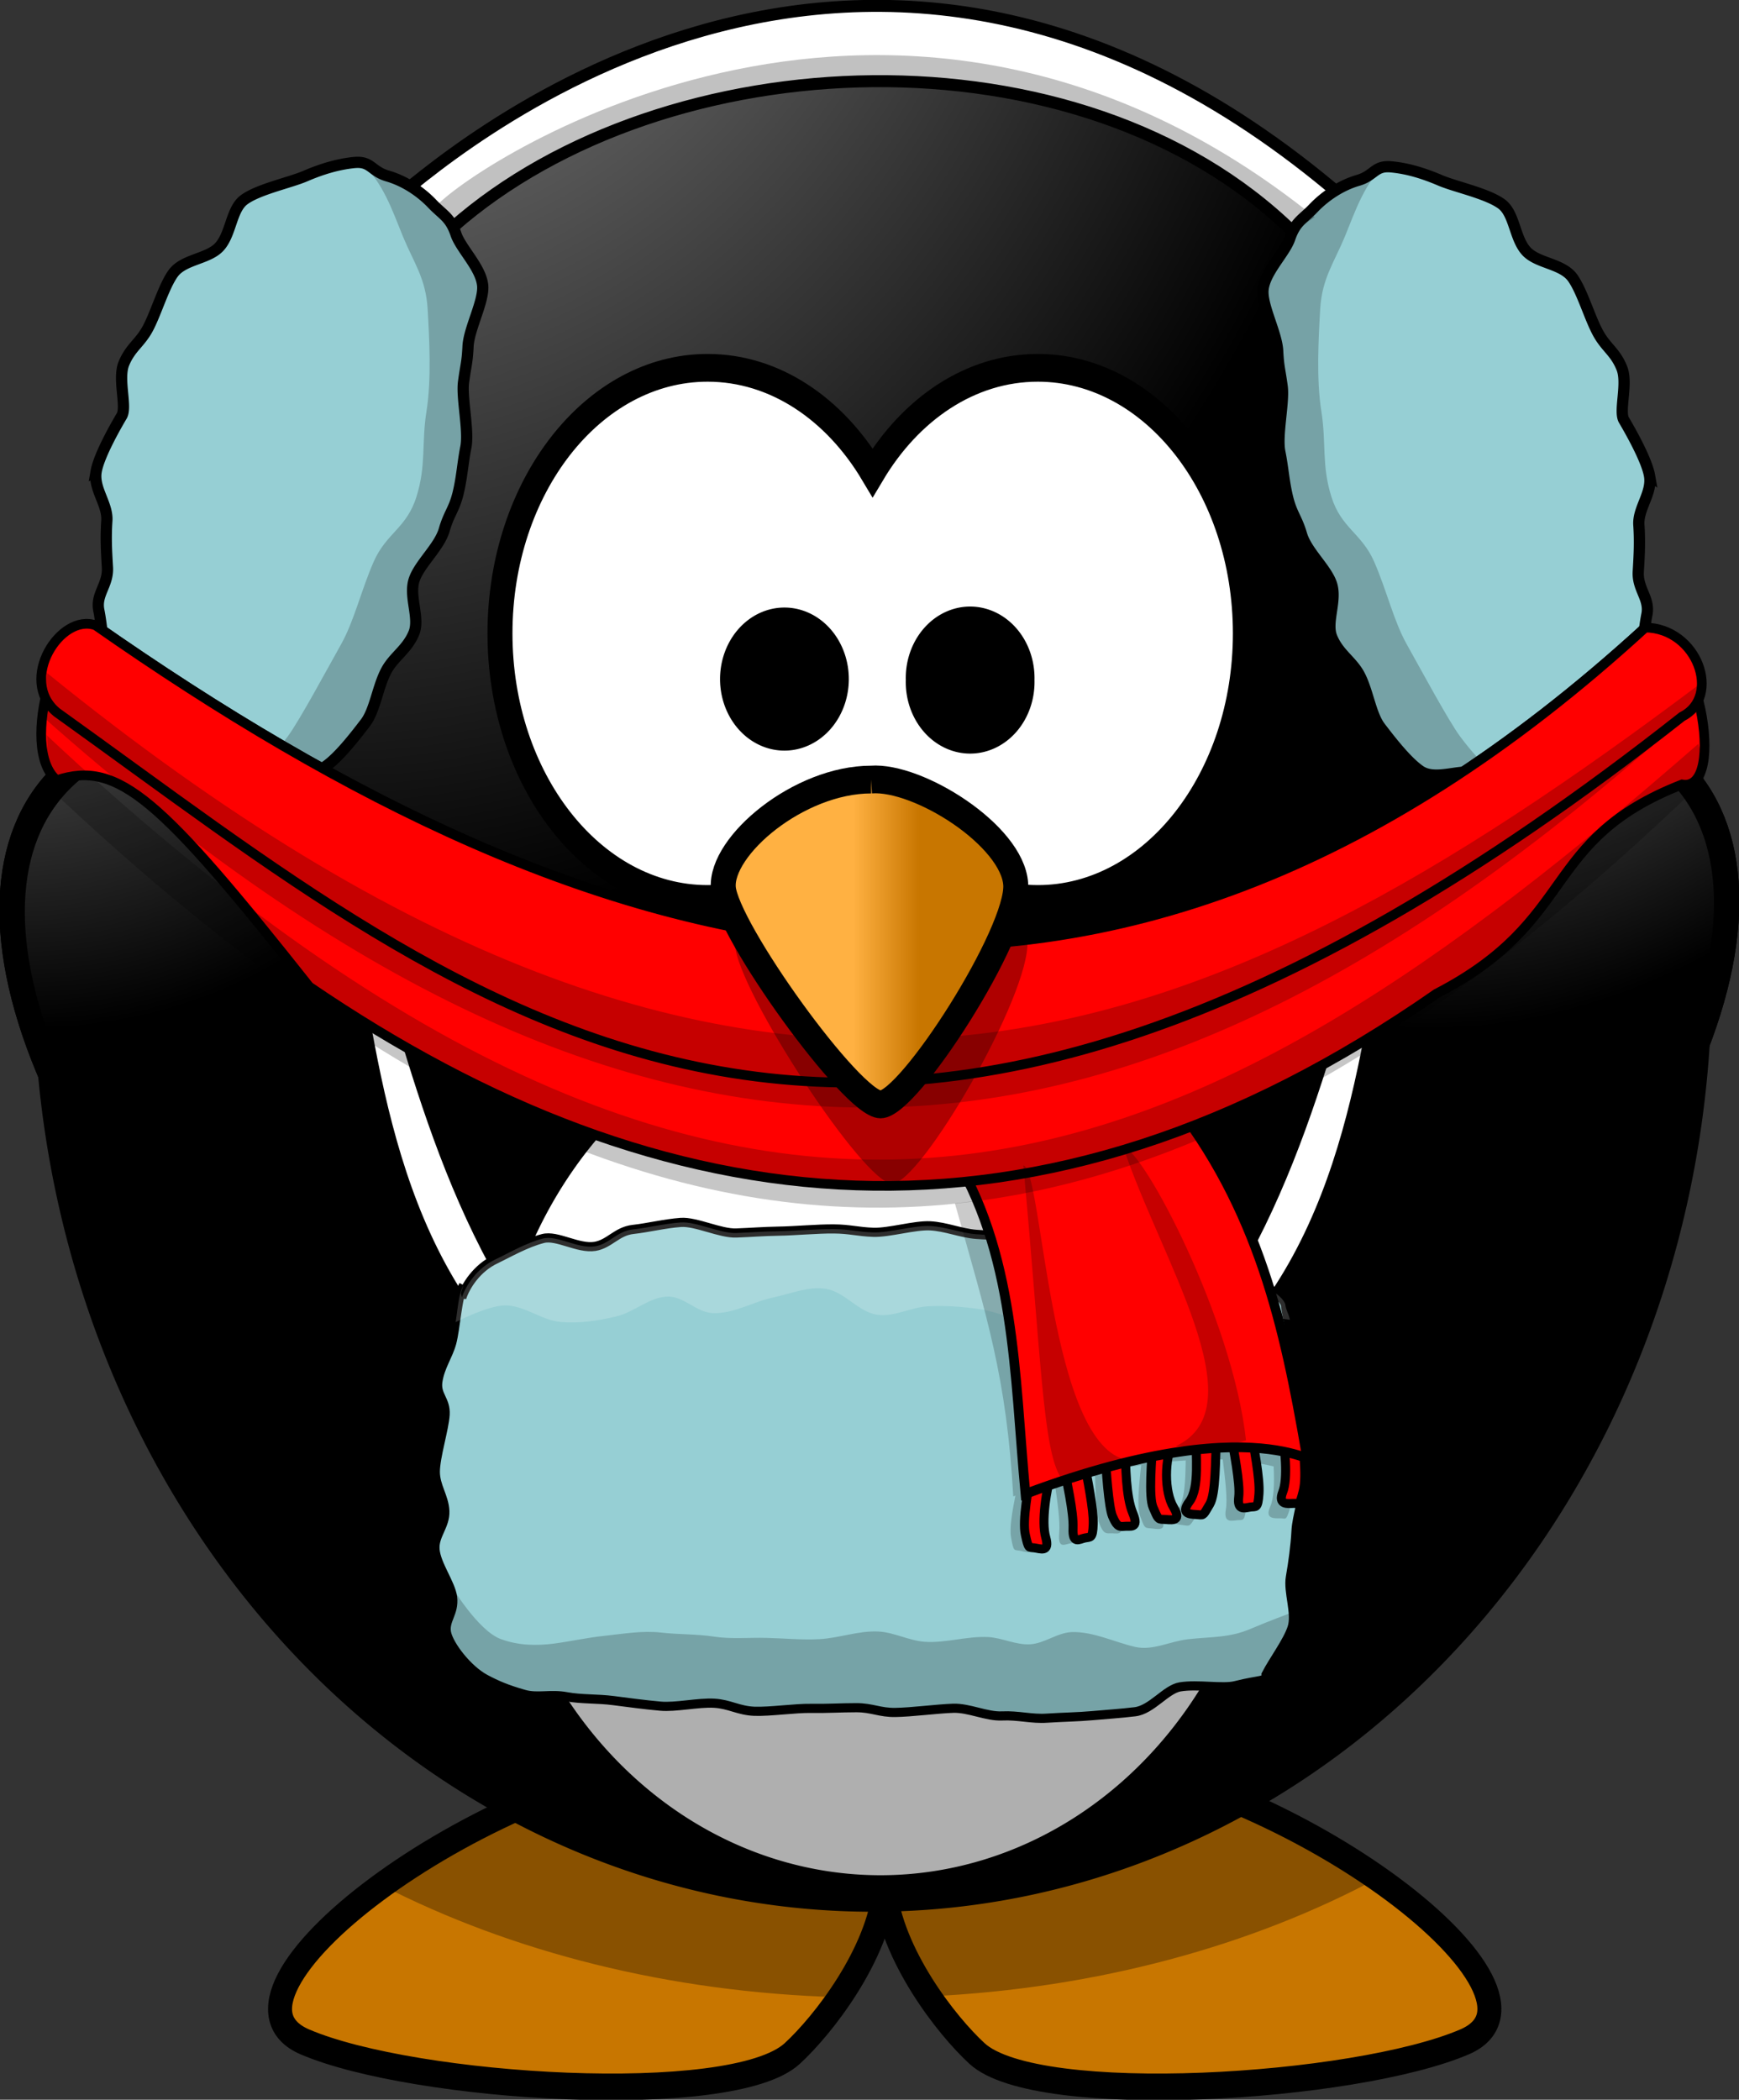
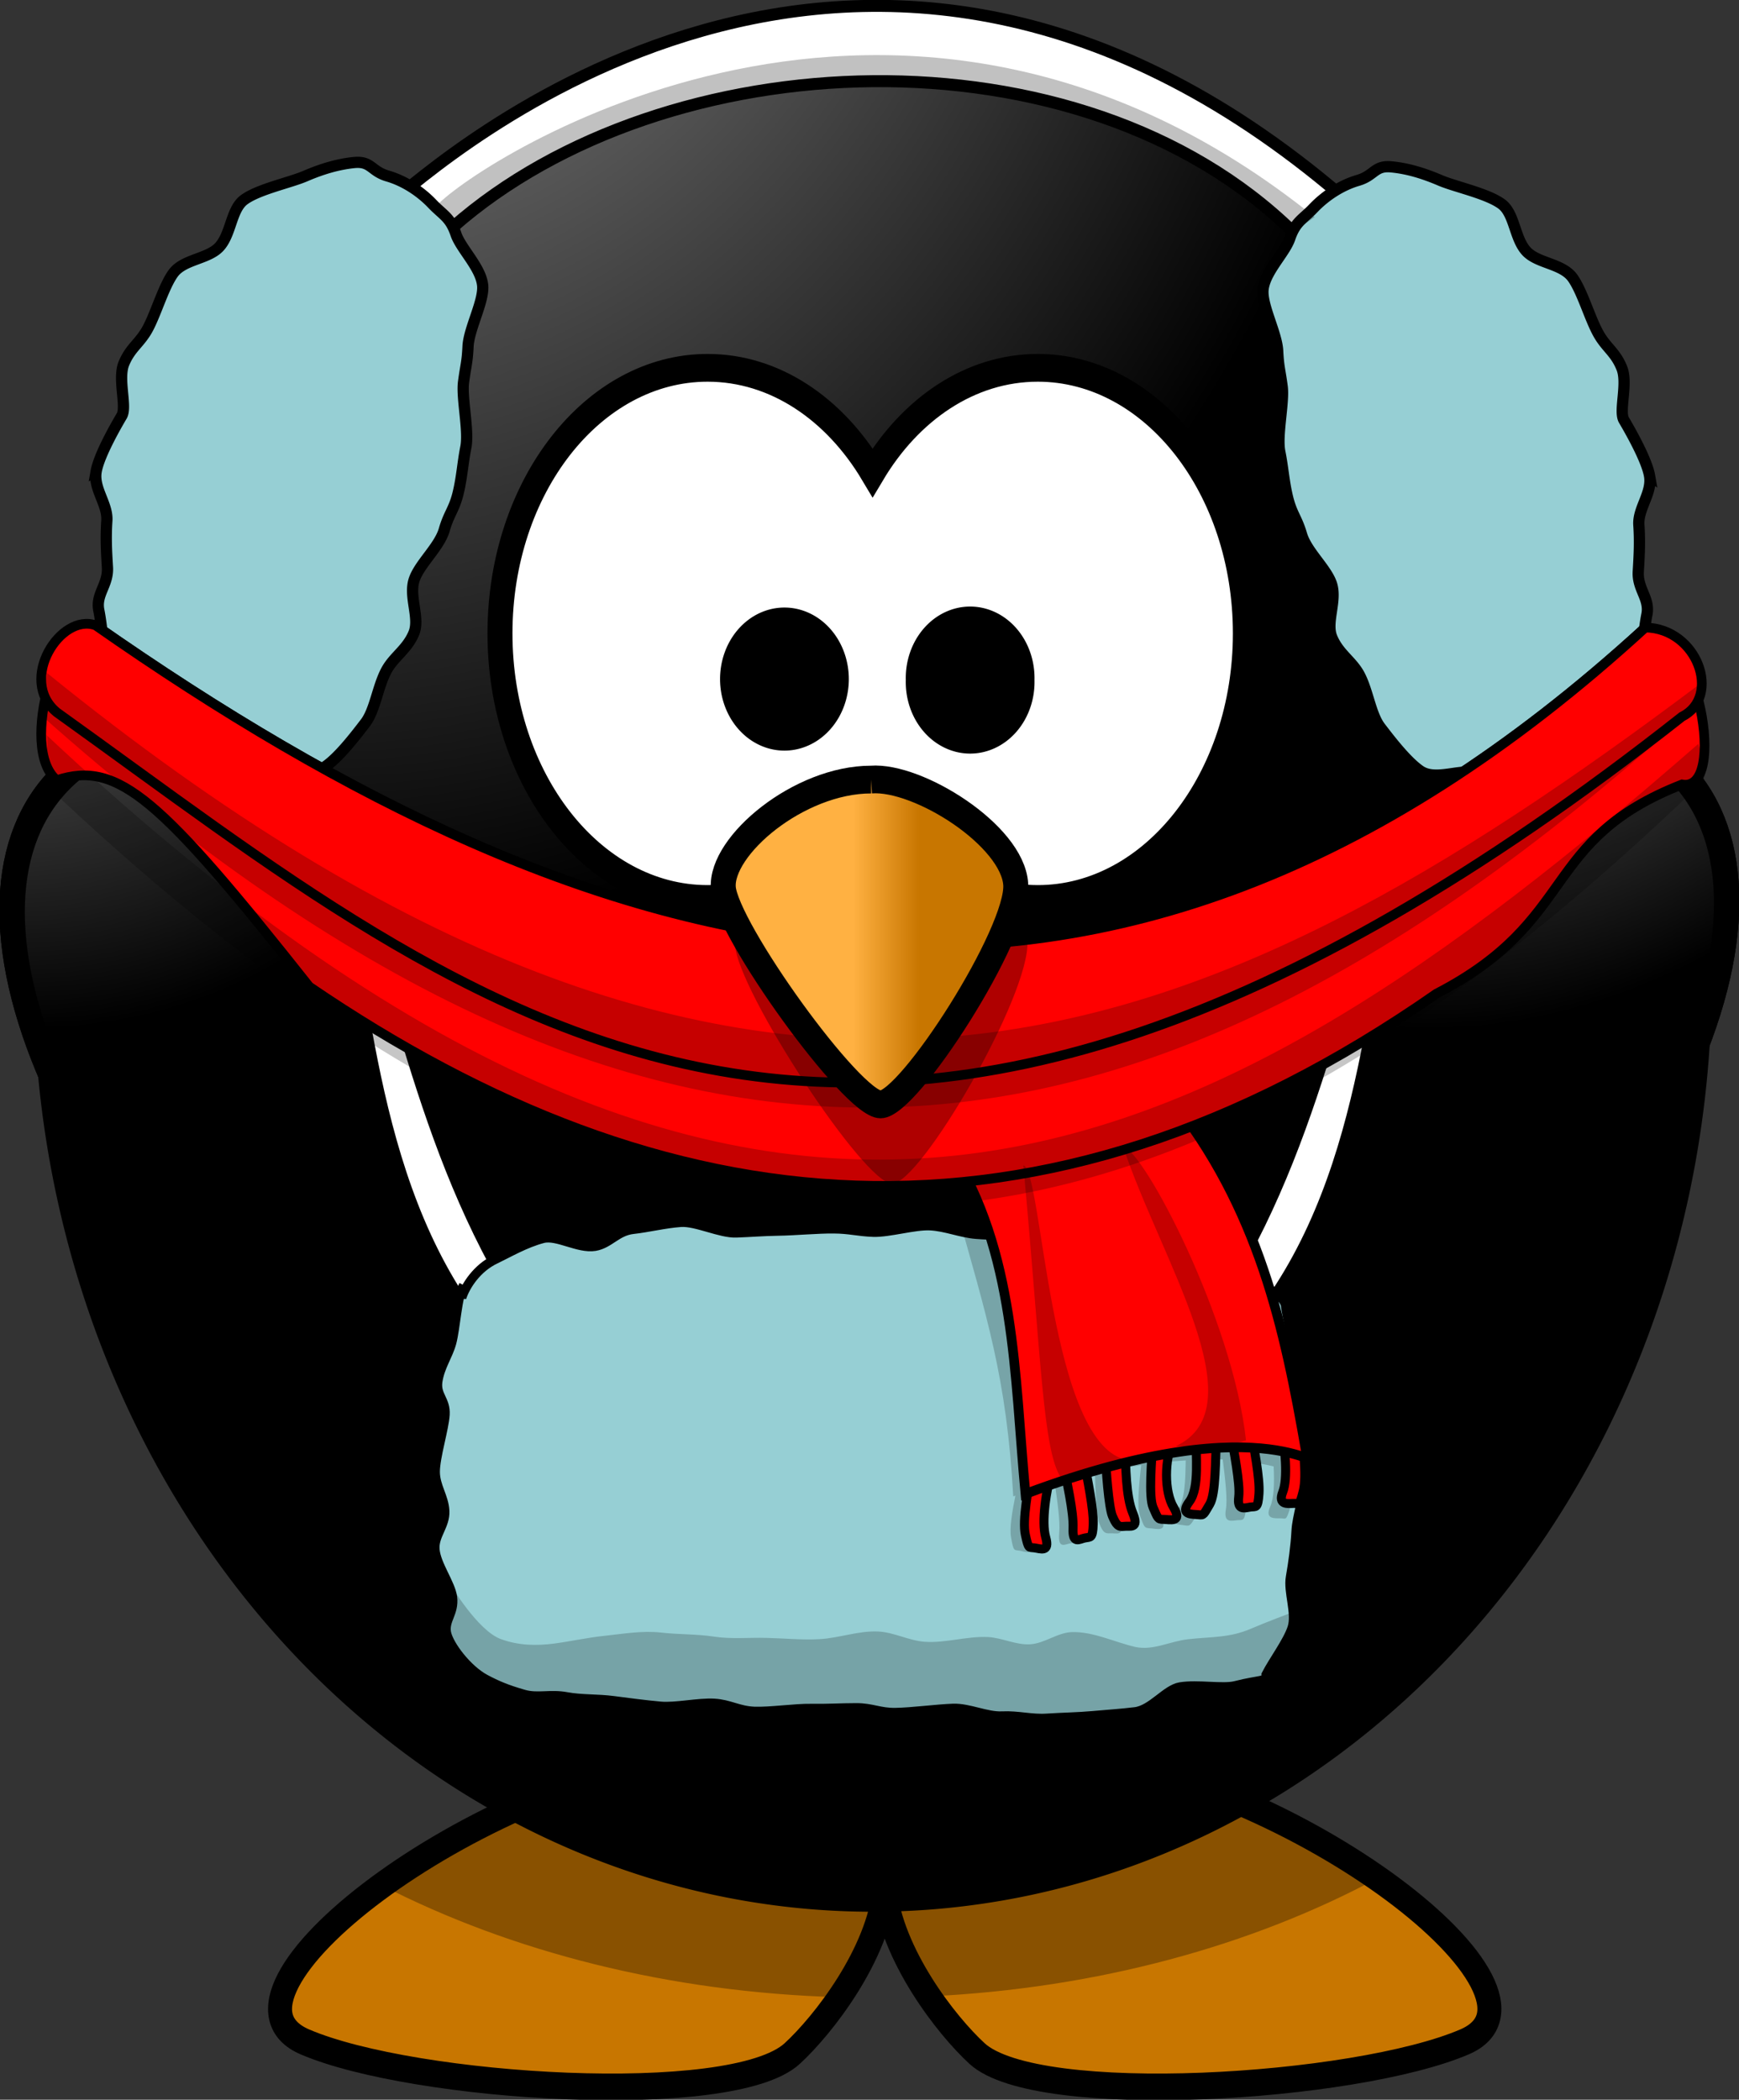
<svg xmlns="http://www.w3.org/2000/svg" xmlns:xlink="http://www.w3.org/1999/xlink" viewBox="0 0 337.69 407.74">
  <rect x="0" y="0" width="337.69" height="407.74" fill="#333333" stroke="none" />
  <defs>
    <radialGradient id="b" gradientUnits="userSpaceOnUse" cx="414.68" cy="-8.88" r="123.55" gradientTransform="matrix(0 .28 -.609 0 101.73 -39.26)">
      <stop offset="0" stop-color="#ffb142" />
      <stop offset=".887" stop-color="#ffb141" />
      <stop offset="1" stop-color="#c87600" />
    </radialGradient>
    <radialGradient id="c" gradientUnits="userSpaceOnUse" cx="610.46" cy="483.45" r="167.56" gradientTransform="matrix(0 -.482 .432 0 -151.97 551.35)">
      <stop offset="0" stop-color="#a5a5a5" />
      <stop offset="1" />
    </radialGradient>
    <radialGradient id="d" xlink:href="#a" gradientUnits="userSpaceOnUse" cy="622.49" cx="380.26" gradientTransform="matrix(0 -.744 .66 0 -364.7 582.13)" r="59.255" />
    <radialGradient id="e" xlink:href="#a" gradientUnits="userSpaceOnUse" cy="647.69" cx="371.45" gradientTransform="matrix(0 -.744 -.66 0 552.03 582.13)" r="59.255" />
    <linearGradient id="a">
      <stop offset="0" stop-color="#a5a5a5" />
      <stop offset="1" />
    </linearGradient>
    <linearGradient id="f" y2="537.41" gradientUnits="userSpaceOnUse" x2="359.47" gradientTransform="translate(-22.132 165.49) scale(.326)" y1="537.41" x1="346.24">
      <stop offset="0" stop-color="#ffb142" />
      <stop offset="1" stop-color="#c87600" />
    </linearGradient>
  </defs>
  <g fill-rule="evenodd">
    <path d="M81.781 385.54c-15.667 1.62-33.637 14.29-26.495 17.06 7.143 2.76 27.873 3.92 31.79.69 2.013-1.66 5.614-5.81 6.038-9.7.425 3.89 4.016 8.04 6.028 9.7 3.918 3.23 24.658 2.07 31.798-.69 7.15-2.77-10.82-15.44-26.49-17.06-8.07.78-10.972 3.49-11.336 6.6-.363-3.11-3.265-5.82-11.333-6.6z" color="#000" stroke="#000" stroke-width="1.564" fill="url(#b)" transform="matrix(2.977 0 0 3.308 -105.402 -935.297)" />
    <path d="M138.101 340.007c-22.896 2.614-47.424 14.058-63.969 26.099 25.06 12.867 55.704 20.805 88.92 21.732 4.257-6.219 8.069-13.86 8.792-21.236.718 7.31 4.44 14.852 8.64 21.07 32.665-1.554 62.677-9.857 87.092-22.989-16.465-11.51-39.986-22.162-61.99-24.676-24.02 2.547-32.661 11.545-33.742 21.832-1.084-10.287-9.721-19.285-33.743-21.832z" fill-opacity=".314" />
  </g>
  <path d="M146.28 340.23a53.948 53.948 0 01-107.9 0 53.948 53.948 0 11107.9 0z" color="#000" stroke="#000" stroke-linecap="round" stroke-width="1.564" fill="url(#c)" transform="matrix(2.977 0 0 3.308 -105.402 -935.297)" />
-   <path d="M118.99 367.2a26.153 26.153 0 11-52.303 0 26.153 26.153 0 1152.303 0z" stroke="#000" stroke-linecap="round" stroke-width="1.629" fill="#fff" transform="matrix(2.977 0 0 3.308 -105.402 -935.297)" />
  <path d="M323.79 140.484c.327 4.63.505 9.295.505 14.025 0 98.505-71.844 175.939-160.496 175.939-73.17 0-135.063-51.932-154.425-126.323 6.46 91.955 75.7 164.395 160.106 164.395 88.658 0 160.651-79.948 160.651-178.453 0-17.2-2.233-33.838-6.342-49.583z" fill-opacity=".314" />
  <g fill-rule="evenodd" stroke="#000" stroke-width="1.629">
    <path d="M51.639 328.16c15.677 5.64-4.615 30.68 12.323 52.53 3.131 4.03-18.856.68-26.629-21.7-7.559-21.76-.369-35.04 14.306-30.83z" fill="#fff" transform="matrix(2.766 -1.103 1.225 3.072 -506.55 -810.556)" />
    <path d="M51.639 328.16c15.677 5.64-13.877 33.28 12.323 52.53 7.373 5.41-18.856.68-26.629-21.7-7.559-21.76-.369-35.04 14.306-30.83z" fill="url(#d)" transform="matrix(2.766 -1.103 1.225 3.072 -506.55 -810.556)" />
    <g>
      <path d="M135.69 328.16c-15.67 5.64 4.62 30.68-12.32 52.53-3.13 4.03 18.85.68 26.63-21.7 7.56-21.76.37-35.04-14.31-30.83z" fill="#fff" transform="matrix(2.765 1.104 -1.226 3.072 326.525 -1019.01)" />
      <path d="M135.69 328.16c-15.67 5.64 13.88 33.28-12.32 52.53-7.37 5.41 18.85.68 26.63-21.7 7.56-21.76.37-35.04-14.31-30.83z" fill="url(#e)" transform="matrix(2.765 1.104 -1.226 3.072 326.525 -1019.01)" />
    </g>
  </g>
  <path d="M76.11 39.128l11.803 4.988c41.3-36.35 121.81-39.568 163.204.941l11.727-4.988c-95.513-84.03-179.204-6.74-186.734-.941z" stroke="#000" stroke-width="2.33" fill="#fff" />
  <path d="M18.678 91.534c-.602 3.331 2.278 6.343 2.07 9.562-.225 3.388-.074 5.873.114 9.092.188 3.407-2.297 5.177-1.676 8.32.678 3.37.81 7.68 1.958 10.636a43.31 43.31 0 004.612 8.697c1.958 2.842 7.492 6.964 10.014 8.922 2.636 2.052 2.41 1.563 5.61 2.504 3.539 1.016 8.377.263 11.426-.132 3.294-.433 7.624 1.638 10.429-.32 2.522-1.75 5.534-5.59 7.717-8.452 1.864-2.428 2.372-6.946 4.048-10.108 1.45-2.749 4.066-4.123 5.383-7.36 1.186-2.937-1.054-7.078.057-10.354 1.016-3.03 4.856-6.325 5.816-9.619.904-3.162 1.883-3.897 2.673-7.021.791-3.22.904-5.873 1.525-9.017.659-3.257-.866-9.6-.433-12.744.452-3.35.715-3.727.866-6.852.15-3.426 3.125-8.79 2.842-11.84-.32-3.483-4.235-7.134-5.195-9.996-1.13-3.294-2.485-3.651-4.63-5.91-2.184-2.278-5.253-4.386-8.64-5.365-3.2-.923-3.163-2.937-6.476-2.617-3.2.32-6.363 1.28-9.506 2.636-2.918 1.26-9.092 2.54-11.878 4.593-2.56 1.882-2.504 6.739-4.876 9.223-2.221 2.316-6.946 2.335-8.922 5.102-1.864 2.616-3.313 7.736-4.932 10.73-1.544 2.842-3.35 3.651-4.631 6.776-1.205 3.012.64 8.358-.395 10.127-1.036 1.751-4.405 7.586-4.97 10.787zM320.314 92.362c.602 3.332-2.278 6.343-2.07 9.562.225 3.389.075 5.892-.114 9.092-.188 3.408 2.297 5.196 1.676 8.32-.678 3.37-.81 7.68-1.977 10.636a42.483 42.483 0 01-4.593 8.716c-1.958 2.823-7.492 6.965-10.014 8.922-2.636 2.052-2.41 1.563-5.629 2.485-3.52 1.017-8.357.282-11.407-.132-3.294-.433-7.642 1.657-10.447-.3-2.523-1.752-5.535-5.592-7.718-8.453-1.864-2.428-2.372-6.965-4.028-10.108-1.45-2.768-4.066-4.123-5.384-7.38-1.186-2.917 1.035-7.058-.057-10.353-1.016-3.011-4.875-6.306-5.816-9.619-.923-3.143-1.883-3.877-2.673-7.021-.79-3.2-.904-5.854-1.544-8.998-.64-3.275.885-9.619.452-12.744-.452-3.35-.715-3.727-.866-6.852-.17-3.426-3.125-8.79-2.842-11.859.32-3.482 4.216-7.115 5.195-9.977 1.13-3.294 2.485-3.651 4.63-5.91 2.184-2.278 5.253-4.386 8.622-5.365 3.22-.941 3.181-2.955 6.494-2.617 3.2.302 6.344 1.28 9.507 2.636 2.917 1.242 9.092 2.522 11.878 4.574 2.56 1.882 2.503 6.758 4.875 9.243 2.221 2.315 6.927 2.315 8.923 5.1 1.863 2.617 3.294 7.738 4.931 10.712 1.544 2.842 3.351 3.652 4.612 6.795 1.224 2.993-.62 8.358.414 10.109s4.405 7.605 4.97 10.786z" color="#000" stroke="#000" stroke-width="2.182" fill="#96cfd4" />
-   <path d="M70.162 31.617c4.216 3.802 6.005 9.205 8.075 14.287 2.09 5.064 4.443 8.151 4.8 14.024.34 5.892.772 13.742-.225 19.972-.98 6.231-.02 10.429-1.94 16.547-1.9 6.117-5.854 7.059-8.3 12.612-2.448 5.572-3.803 11.576-6.382 16.132-2.56 4.555-8.038 14.758-10.334 17.845-2.297 3.068-4.368 5.308-5.986 6.457 1.073-.113 2.089-.245 2.936-.358 3.313-.433 7.605 1.675 10.41-.282 2.522-1.77 5.59-5.629 7.774-8.471 1.864-2.447 2.334-6.965 3.99-10.127 1.45-2.749 4.104-4.104 5.422-7.342 1.186-2.936-1.054-7.078.057-10.353 1.016-3.03 4.875-6.363 5.816-9.657.923-3.143 1.864-3.859 2.654-7.002.791-3.2.904-5.855 1.525-8.998.659-3.276-.903-9.62-.47-12.763.451-3.35.734-3.708.884-6.814.17-3.445 3.163-8.829 2.88-11.897-.32-3.482-4.254-7.134-5.233-9.995-1.13-3.295-2.447-3.633-4.593-5.892-2.165-2.278-5.27-4.368-8.64-5.346-2.673-.772-3.144-2.278-5.12-2.58z" color="#000" fill-opacity=".216" />
+   <path d="M70.162 31.617z" color="#000" fill-opacity=".216" />
  <path d="M84.939 39.786l2.974 4.33c41.3-36.35 121.81-39.568 163.204.941l4.179-2.899C174.86-22.596 92.939 31.316 84.939 39.786z" fill-opacity=".243" />
-   <path d="M269.244 31.617c-4.216 3.802-6.004 9.205-8.075 14.287-2.09 5.064-4.442 8.151-4.8 14.024-.339 5.892-.772 13.742.226 19.972.979 6.231.019 10.429 1.939 16.547 1.9 6.117 5.854 7.059 8.301 12.612 2.447 5.572 3.802 11.576 6.381 16.132 2.56 4.555 8.038 14.758 10.335 17.845 2.296 3.068 4.367 5.308 5.986 6.457-1.073-.113-2.09-.245-2.937-.358-3.313-.433-7.605 1.675-10.41-.282-2.522-1.77-5.59-5.629-7.774-8.471-1.863-2.447-2.334-6.965-3.99-10.127-1.45-2.749-4.104-4.104-5.422-7.342-1.186-2.936 1.054-7.078-.056-10.353-1.017-3.03-4.876-6.363-5.817-9.657-.922-3.143-1.863-3.859-2.654-7.002-.79-3.2-.904-5.855-1.525-8.998-.659-3.276.904-9.62.47-12.763-.451-3.35-.733-3.708-.884-6.814-.17-3.445-3.162-8.829-2.88-11.897.32-3.482 4.254-7.134 5.233-9.995 1.13-3.295 2.447-3.633 4.593-5.892 2.165-2.278 5.27-4.368 8.64-5.346 2.673-.772 3.144-2.278 5.12-2.58z" color="#000" fill-opacity=".216" />
  <g>
    <path d="M90.01 249.561c-1.242 2.297-1.506 8.301-2.296 11.238-.716 2.579-2.26 4.574-2.692 7.492-.377 2.71 1.581 3.52 1.412 6.419-.17 2.767-1.902 8.245-1.902 11.087 0 2.824 1.713 4.838 1.845 7.624.132 2.88-2.146 4.762-1.901 7.492.245 2.936 3.068 6.607 3.407 9.242.377 3.088-1.619 4.405-1.186 6.871.49 2.466 4.085 7.153 7.51 8.998 2.297 1.224 4.199 2.033 7.55 2.993 2.672.753 5.063-.132 8.3.47 2.824.528 5.93.34 9.093.754 2.917.376 5.93.79 9.073 1.073 2.936.282 7.398-.753 10.504-.565 2.993.188 4.668 1.43 7.755 1.562 3.012.113 7.963-.62 11.031-.564 3.03.056 5.741-.132 8.79-.132s4.556.979 7.587.922c3.068-.037 8.17-.715 11.181-.81 3.087-.112 6.532 1.638 9.525 1.488 3.106-.15 5.742.64 8.697.433 3.144-.207 5.93-.226 8.866-.49 3.163-.282 5.365-.414 8.226-.753 3.257-.376 6.024-4.386 8.791-4.837 3.445-.565 8.264.395 10.748-.245 4.97-1.261 6.024-.697 5.93-2.146 1.355-2.654 4.16-6.381 5.045-9.073.922-2.786-.828-7.003-.32-9.845.49-2.843.941-6.061 1.092-8.98.15-2.842 1.543-6.531 1.45-9.486-.095-2.843-1.356-2.372-1.62-5.328-.263-2.823-.019-9.092-.376-12.028-.34-2.824.64-4.763.263-7.7-.376-2.804-1.43-6.531-1.807-9.468-.772-2.146-4.536-3.708-8.15-5.496-2.354-1.167-3.012-.753-6.344-1.77-2.692-.81-8.302-1.957-11.52-2.654-2.843-.621-5.234-2.598-8.396-3.144-2.918-.489-3.953.66-7.078.245-2.974-.395-6.155.076-9.261-.245-2.993-.32-6.193-.263-9.28-.508-3.031-.244-5.836-1.487-8.923-1.656-3.03-.15-7.963 1.355-11.031 1.26-3.068-.112-4.612-.64-7.661-.658-3.087-.038-7.737.395-10.787.433-3.105.057-5.138.245-8.15.358-3.125.131-7.812-2.26-10.805-2.052-3.144.226-6.325 1.035-9.243 1.355-3.2.358-4.555 2.805-7.417 3.294-3.256.527-7.379-2.24-10.09-1.524-3.388.866-6.851 2.899-9.223 4.028-3.595 1.694-5.817 5.158-6.55 7.454l-.17-.94" stroke="#000" stroke-width="1.779" fill="#96cfd4" />
    <path d="M87.563 307.859c.132.414.264 1.92.301 2.296.396 3.069-1.6 4.424-1.186 6.871.509 2.485 4.123 7.172 7.53 8.998 2.296 1.224 4.198 2.052 7.53 3.012 2.691.753 5.063-.15 8.3.47 2.824.528 5.95.34 9.13.754 2.9.376 5.911.771 9.055 1.054 2.955.282 7.417-.772 10.522-.584 2.993.188 4.688 1.468 7.775 1.6 2.993.113 7.925-.659 10.993-.602 3.03.056 5.722-.113 8.772-.113s4.555.998 7.586.941c3.068-.056 8.207-.715 11.238-.828 3.068-.094 6.475 1.619 9.468 1.468 3.106-.15 5.742.678 8.697.49 3.144-.226 5.967-.283 8.885-.546 3.181-.283 5.384-.358 8.245-.697 3.257-.395 6.005-4.442 8.753-4.894 3.464-.546 8.283.414 10.767-.226 4.97-1.261 6.024-.659 5.949-2.108 1.355-2.673 4.16-6.438 5.064-9.13.282-.904.263-1.958.169-3.05 0 0-5.497 2.071-8.189 3.238-4.14 1.807-7.755 1.544-12.254 2.052-3.464.395-6.814 2.259-10.221 1.487-4.085-.941-8.057-2.974-12.255-2.88-2.842.075-5.346 2.221-8.188 2.372-2.767.15-5.422-1.28-8.189-1.412-4.084-.188-8.17 1.205-12.254.923-3.087-.226-5.967-1.864-9.054-1.996-3.822-.17-7.568 1.28-11.389 1.487-3.407.189-6.814-.17-10.221-.244-3.408-.095-6.852.263-10.222-.245-3.407-.527-6.852-.395-10.278-.79-3.67-.415-7.416.244-11.087.64-3.238.338-6.419 1.053-9.638 1.486-3.595.471-7.059.377-10.466-.884-4.424-1.657-9.638-10.41-9.638-10.41z" fill-opacity=".213" />
-     <path d="M132.214 237.382c-3.163.226-6.363 1.035-9.28 1.355-3.2.358-4.556 2.824-7.417 3.294-3.257.527-7.342-2.24-10.071-1.524-3.37.866-6.852 2.936-9.224 4.047-3.595 1.694-5.798 5.12-6.532 7.416l-.188-.884.49-1.525c-.885 1.6-1.074 4.254-1.507 7.19 0 0 6.156-3.2 9.507-3.256 3.745-.075 7.02 2.824 10.73 3.2 3.651.358 7.378-.207 10.936-1.054 3.52-.81 6.513-3.859 10.127-3.859 3.03 0 5.478 3.03 8.509 3.2 4.103.226 7.925-2.22 11.953-3.05 3.332-.714 6.739-2.183 10.108-1.656 3.671.565 6.269 4.462 9.94 5.026 3.313.509 6.57-1.468 9.92-1.637 3.37-.189 6.776.094 10.127.564 3.219.471 6.25 2.127 9.506 2.203 3.652.056 7.097-1.826 10.73-2.052 3.313-.226 6.664 0 9.939.565 3.878.696 7.379 3.463 11.332 3.407 2.842-.038 5.29-2.278 8.113-2.654 3.483-.452 10.523.583 10.523.583-.283-1.317-.772-1.845-.904-3.012-.79-2.146-4.518-3.69-8.132-5.477-2.353-1.168-3.012-.753-6.343-1.77-2.692-.81-8.32-1.939-11.54-2.635-2.823-.64-5.233-2.654-8.395-3.182-2.918-.489-3.934.64-7.078.226-2.955-.376-6.174.095-9.28-.226-2.993-.3-6.137-.3-9.243-.527-3.03-.244-5.854-1.43-8.941-1.6-3.05-.15-7.982 1.337-11.05 1.243s-4.612-.621-7.661-.64c-3.087-.038-7.718.357-10.749.414-3.124.038-5.176.226-8.188.339-3.125.131-7.793-2.26-10.767-2.052z" fill-opacity=".182" fill="#fff" />
  </g>
  <path d="M185.429 233.674c6.212 22.155 10.033 33.732 11.332 56.905.15-.038.282-.113.414-.151-.621 3.162-1.167 6.25-.847 8.075.508 2.88.565 2.429 1.657 2.617s2.993 1.148 2.258-1.958c-.545-2.372.095-6.343.998-10.014 1.243-.377 2.41-.697 3.596-1.017.508 3.54 1.054 7.229.847 9.582-.283 3.2 1.11 2.146 2.202 1.976 1.092-.15 1.468.207 1.713-2.616.17-2.184-.301-6.156-.828-9.94 1.317-.338 2.616-.658 3.859-.94.094 3.953.32 8.17.79 9.468.64 1.732 1.054 2.202 2.146 2.09 1.11-.095 3.012.79 1.826-2.504-.885-2.447-1.016-6.287-.96-9.864 1.807-.358 3.539-.64 5.177-.885-.452 3.878-.847 8.283-.226 9.883.81 2.108.79 2.334 1.882 2.39 1.11.038 3.803.942 2.109-2.202-1.318-2.466-1.45-6.795-.452-10.504 1.92-.244 3.633-.357 5.327-.47-.075 3.821-.094 7.906-1.77 9.939-2.145 2.635.509 2.466 1.582 2.673 1.091.188 1.035.019 2.334-1.958 1.11-1.656 1.355-6.513 1.694-10.824 1.148-.018 2.315-.056 3.35-.018.471 3.783.96 7.755.603 9.75-.452 2.636 1.11 2.165 2.202 2.052 1.092-.132 1.431.452 1.77-2.579.245-2.09-.132-5.459-.527-8.847 2.353.245 4.31.584 5.835.979.17 3.2.057 6.23-.659 7.793-1.129 2.485.866 2.278 1.958 2.278 1.11-.02 1.092.715 1.996-2.334.47-1.582.564-3.953.489-6.514 1.487.584 1.525.622.395-1.204-3.012-23.85-6.852-38.194-23.116-60.463-21.195-.32-23.153 7.454-42.956 9.356z" color="#000" fill-opacity=".209" />
  <g>
    <g stroke="#000" fill="red">
      <path d="M202.536 282.658c1.092.15 2.09 1.318 1.77 2.541-1.168 4.33-2.109 10.26-1.243 13.328s-1.092 2.183-2.202 2.052c-1.092-.151-1.13.3-1.75-2.542-.64-2.842.601-8.885 1.223-13.327.131-1.28 1.11-2.184 2.202-2.052zM208.033 280.889c1.091-.207 2.07.64 2.296 1.882.828 4.405 2.07 10.372 1.958 13.215-.094 2.842-.527 2.447-1.619 2.673-1.092.207-2.428 1.317-2.297-1.883.132-3.219-1.223-8.866-1.957-13.214-.188-1.262.527-2.447 1.619-2.673zM216.296 278.536c1.092-.17 2.203.715 2.222 1.995.056 4.292.113 10.07 1.45 13.29 1.354 3.219-.622 2.41-1.714 2.579-1.11.15-1.506-.302-2.24-1.996-.715-1.713-1.261-8.828-1.43-13.308-.151-1.261.62-2.41 1.712-2.56zM225.915 277.03c1.111 0 2.523 1.148 1.996 2.315-1.864 4.123-1.845 10.353 0 13.403 1.826 3.05-.885 2.296-1.996 2.296s-1.073-.226-1.995-2.296c-.903-2.07-.301-9.149 0-13.403.094-1.28.885-2.315 1.995-2.315zM234.462 276.24c1.091.15 1.807 1.28 1.75 2.54-.207 4.669-.094 11.295-1.299 13.328-1.223 2.033-1.11 2.165-2.202 2.033-1.092-.15-3.784.17-1.75-2.56s1.204-8.866 1.298-13.309c.132-1.28 1.11-2.183 2.203-2.033zM240.58 274.827c1.091-.17 2.07.697 2.24 1.958.64 4.386 1.863 10.221 1.656 13.271-.207 3.03-.602 2.428-1.694 2.598-1.092.188-2.58.715-2.24-1.94.32-2.672-.96-8.809-1.657-13.27-.15-1.261.603-2.428 1.694-2.617zM250.443 273.943c1.11-.057 1.958.922 2.09 2.202.451 4.405 1.298 10.316.545 13.384-.771 3.068-.809 2.353-1.9 2.41-1.111.056-3.088.338-2.09-2.203 1.016-2.522.546-8.621-.527-13.384-.057-1.28.79-2.353 1.882-2.41z" color="#000" stroke-width="1.749" />
      <path d="M184.465 223.061c12.8 19.973 12.48 43.88 14.664 67.033 49.093-18.373 58.787-1.977 54.458-8.377-4.123-23.68-9.092-47.21-26.392-68.708z" stroke-width="1.882" />
    </g>
    <path d="M18.592 121.445c96.661 67.56 195.374 97.056 300.902.414 10.164.15 16.056 32.057 7.134 30.476-27.559 10.805-19.991 26.297-47.681 40.622-77.63 54.12-149.915 45.648-218.905-1.374-28.8-36.349-37.064-44.03-49.017-40.076-7.624-6.287.771-32.566 7.567-30.062z" stroke="#000" fill="red" stroke-width="1.882" />
    <path d="M18.592 121.445c96.661 67.56 195.374 97.056 300.902.414 10.164.15 14.852 13.44 7.134 17.3-159.534 125.744-233.305 58.109-315.603-.829-7.624-6.287.771-19.389 7.567-16.885z" stroke="#000" fill="red" stroke-width="1.882" />
    <path d="M9.067 130.631c.452.81-2.297 5.195-.79 8.508 116.746 103.702 209.586 99.316 320.76-1.656 1.318-3.445 1.582-2.748 1.186-4.763-97.17 73-182.404 110.497-321.156-2.089z" fill-opacity=".226" />
    <path d="M9.067 142.772c.452.829-.621 7.304.885 10.617 119.043 112.323 210.96 104.455 320.76-1.675 1.318-3.445-.526-5.252-.922-7.266-96.887 84.651-181.18 129.132-320.723-1.676z" fill-opacity=".226" />
    <path d="M218.107 222.68c3.897.603 21.272 33.432 23.85 57.018-4.084 1.318-8.81 1.374-13.666 1.149 16.189-7.511-3.05-36.519-10.184-58.167zM198.719 226.313c3.783.64 4.894 54.948 20.443 57.263-4.085 1.318-8.32 3.558-13.177 3.332-3.483-5.46-3.765-22.74-7.266-60.595z" color="#000" fill-opacity=".226" />
  </g>
  <g>
    <path d="M81.252 304.33c-7.473 0-13.543 6.98-13.543 15.59 0 8.6 6.07 15.59 13.543 15.59 4.391 0 8.289-2.42 10.763-6.15 2.473 3.73 6.379 6.15 10.775 6.15 7.47 0 13.54-6.99 13.54-15.59 0-8.61-6.07-15.59-13.54-15.59-4.395 0-8.301 2.41-10.775 6.15-2.474-3.74-6.372-6.15-10.763-6.15z" stroke="#000" stroke-linecap="round" stroke-width="1.629" fill="#fff" transform="matrix(2.977 0 0 3.308 -104.48 -935.297)" />
    <path d="M171.412 160.297c-14.048 0-29.316 14.19-28.705 23.188.61 8.964 25.04 46.374 30.536 46.374 5.499 0 26.865-36.65 26.27-47.135-.626-10.486-18.94-23.188-28.101-22.427z" fill-rule="evenodd" fill-opacity=".314" />
    <path d="M91.917 328.5c-4.717 0-9.846 3.89-9.64 6.36.205 2.46 8.41 12.71 10.256 12.71s9.027-10.05 8.817-12.92c-.2-2.87-6.356-6.36-9.433-6.15z" fill-rule="evenodd" stroke="#000" stroke-width="1.629" fill="url(#f)" transform="matrix(2.977 0 0 3.308 -104.48 -935.297)" />
    <path d="M89.648 322.66a3.385 3.385 0 01-6.769 0 3.385 3.385 0 116.769 0zM101.76 322.66a3.385 3.385 0 11-6.766 0 3.385 3.385 0 116.766 0z" stroke="#000" stroke-linecap="round" stroke-width="1.629" transform="matrix(2.977 0 0 3.308 -104.48 -935.297)" />
  </g>
</svg>